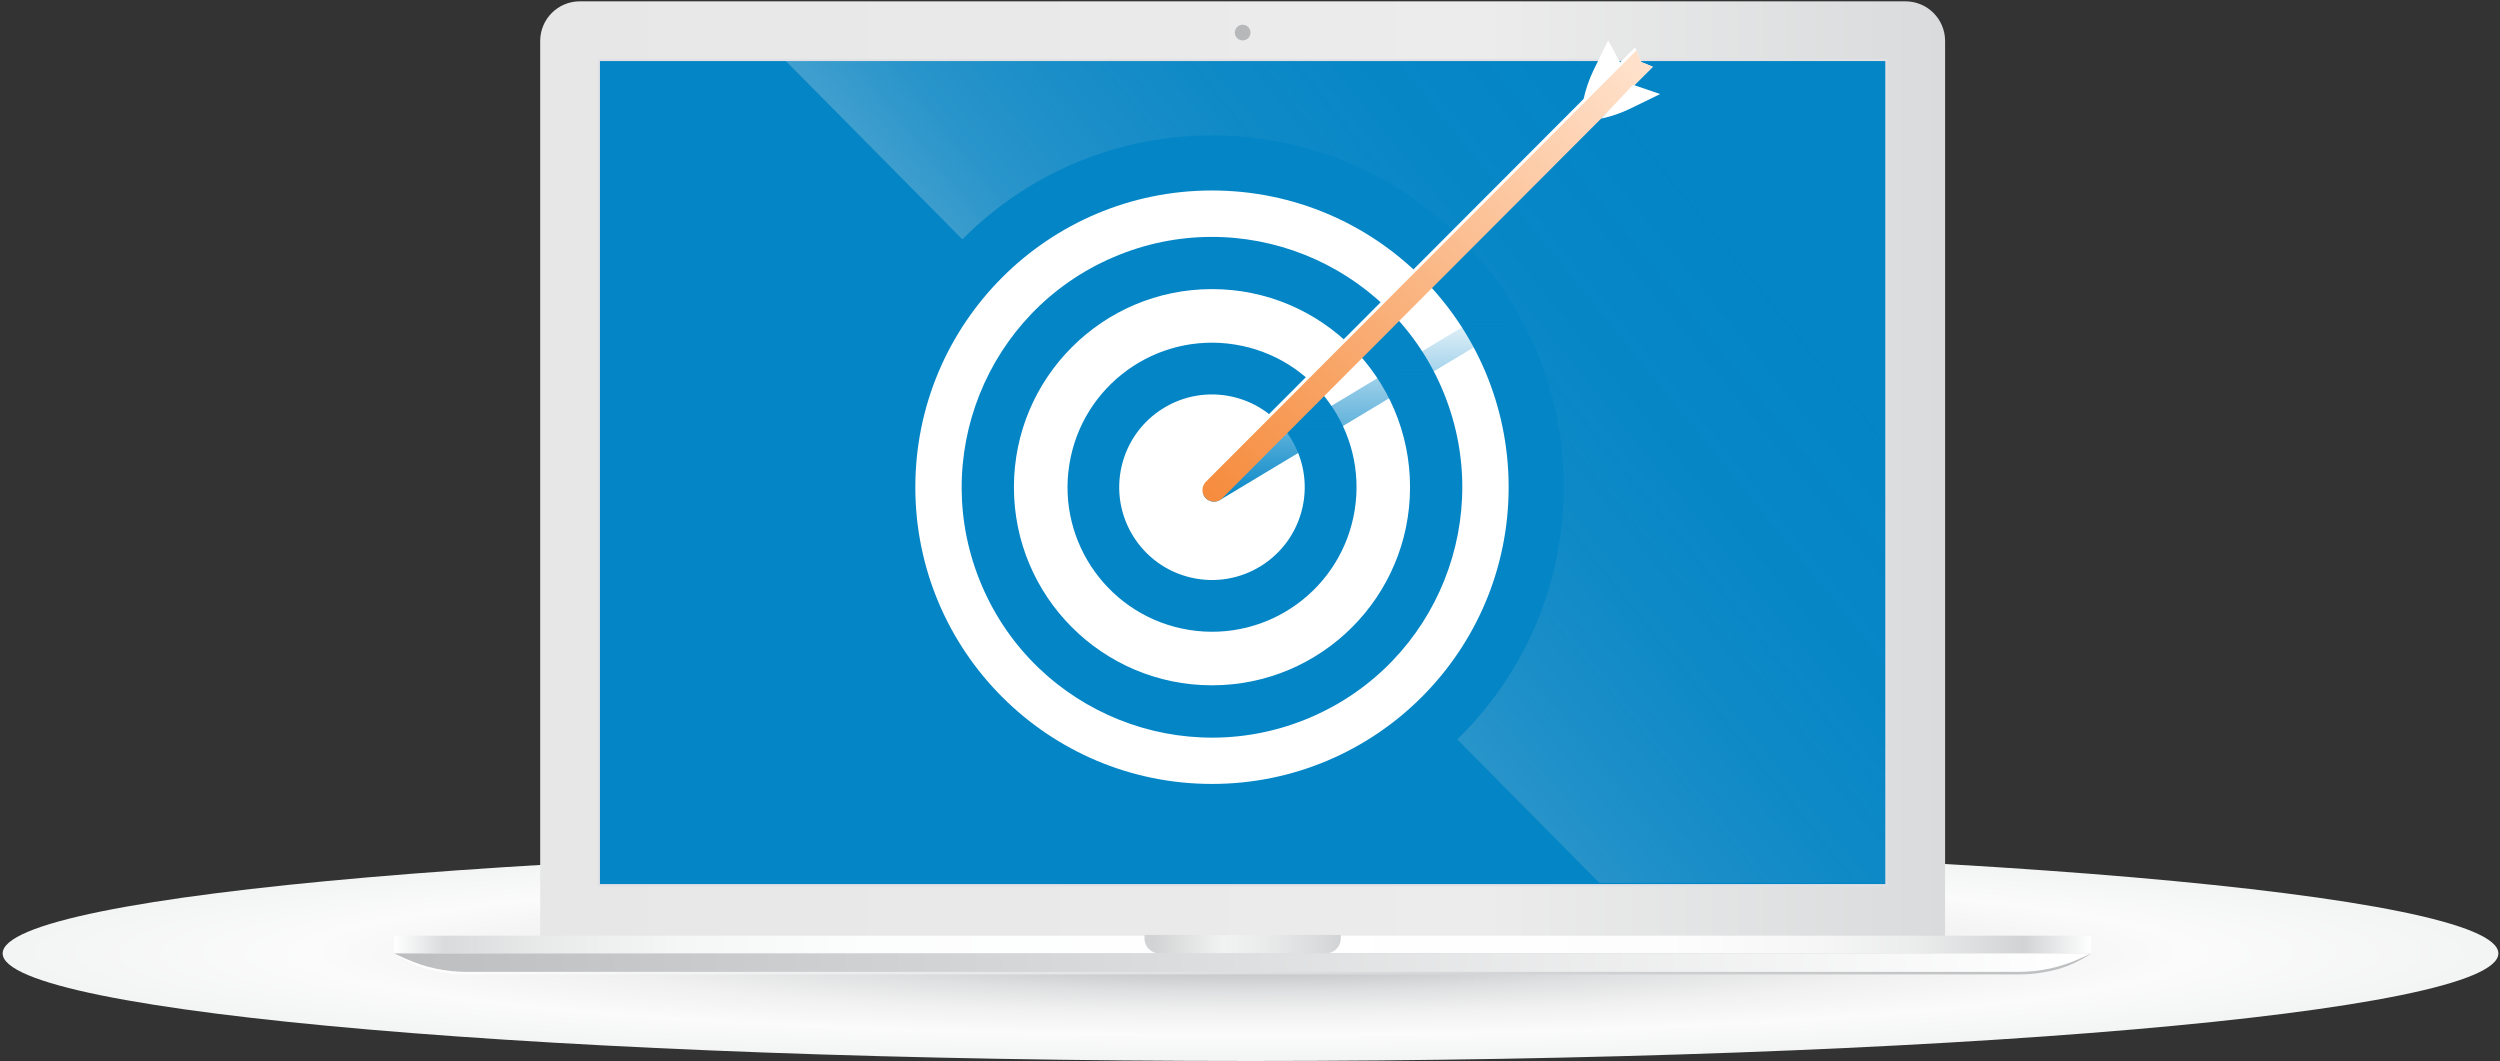
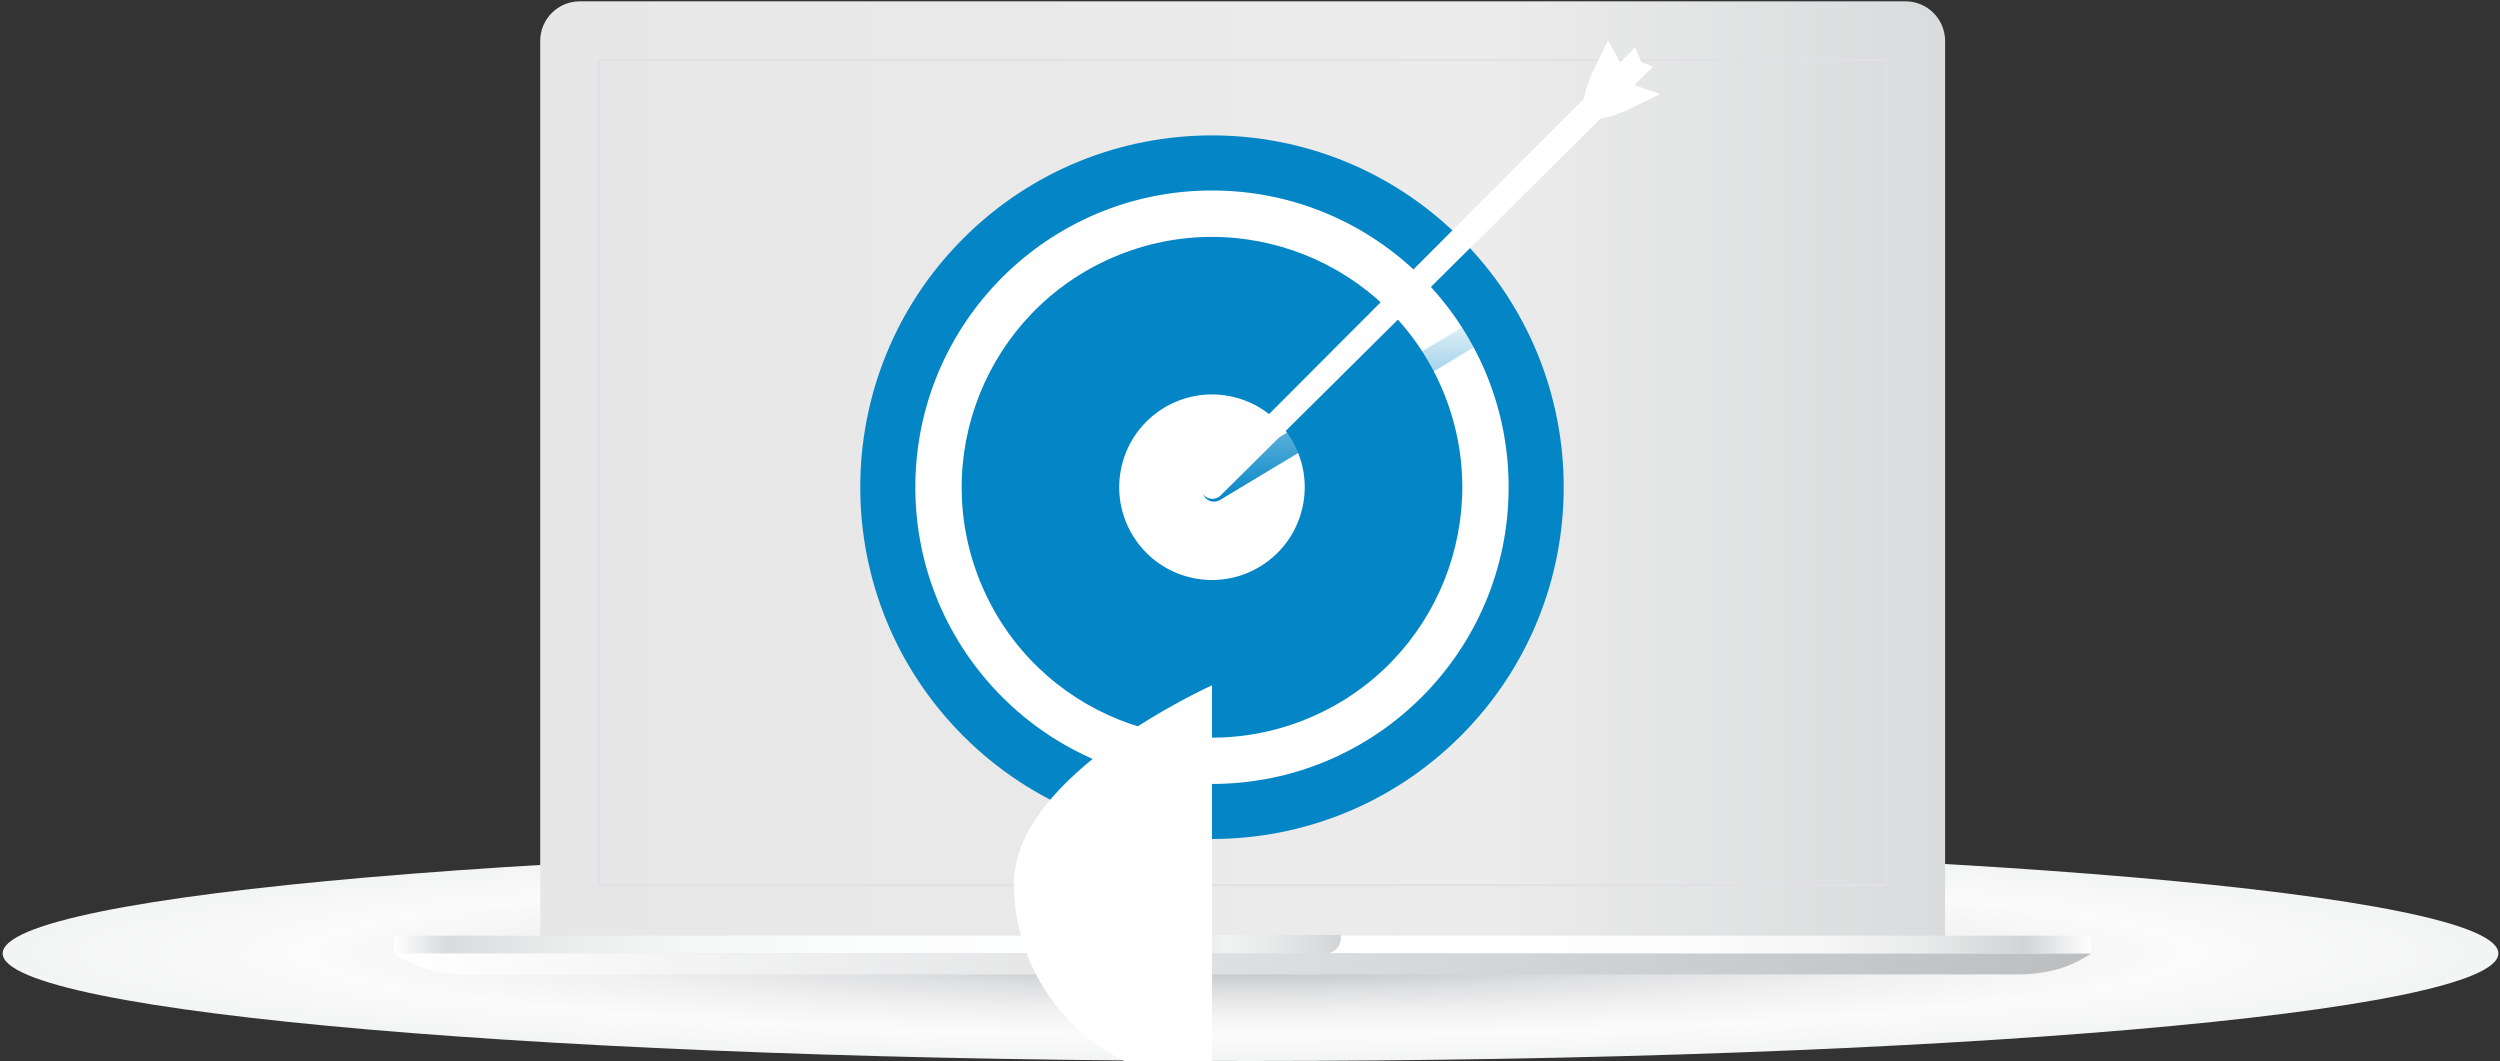
<svg xmlns="http://www.w3.org/2000/svg" width="582" height="247" fill="none" version="1.1" viewBox="0 0 582 247">
  <rect x="0" y="0" width="582" height="247" fill="#333333" stroke="none" />
  <path d="m287.46 241.56c128.21 0 232.14-6.59 232.14-14.72s-103.93-14.721-232.14-14.721-232.14 6.591-232.14 14.721 103.93 14.72 232.14 14.72z" fill="url(#paint0_radial_411_349)" style="mix-blend-mode:multiply" />
  <path d="m291.12 247c160.44 0 290.5-11.214 290.5-25.047 0-13.834-130.06-25.048-290.5-25.048-160.44 0-290.5 11.214-290.5 25.048 0 13.833 130.06 25.047 290.5 25.047z" fill="url(#paint5_radial_411_349)" style="mix-blend-mode:multiply" />
  <path d="m134.98 0.31h308.61c5.097 0 9.227 4.131 9.227 9.229v210.19h-327.06v-210.19c0-5.098 4.13-9.229 9.226-9.229z" fill="url(#paint3_linear_411_349)" />
-   <path d="m439.16 206.07v-192.11h-299.75v192.11h299.75z" fill="#0385C6" />
  <path d="m439.16 206.07v-192.11h-299.75v192.11h299.75z" stroke="#E1E1E5" stroke-linecap="round" stroke-linejoin="round" stroke-width=".52" />
-   <path d="m289.29 9.408c1.009 0 1.826-0.818 1.826-1.827s-0.817-1.827-1.826-1.827c-1.008 0-1.826 0.818-1.826 1.827s0.818 1.827 1.826 1.827z" fill="#B6B8BA" />
-   <path d="m439.16 21.979v183.55h-66.854c-54.918-55.491-141.88-143.36-189.63-191.59h248.44c4.44 0 8.045 3.606 8.045 8.047z" fill="url(#paint4_linear_411_349)" opacity=".74" style="mix-blend-mode:screen" />
  <path d="m469.98 226.84h-361.39c-3.031 0-6.051-0.406-8.964-1.194-2.817-0.764-5.467-2.078-7.902-3.689h395.13c-2.447 1.611-5.085 2.925-7.901 3.689-2.913 0.788-5.933 1.194-8.964 1.194h-0.012z" fill="url(#paint6_linear_411_349)" />
  <path d="m92.236 217.83h394.09c0.286 0 0.525 0.239 0.525 0.525v3.582h-395.13v-3.582c0-0.286 0.239-0.525 0.525-0.525h-0.012z" fill="url(#paint7_linear_411_349)" />
  <path d="m266.44 217.66h45.691v0.8c0 1.934-1.564 3.498-3.497 3.498h-38.709c-1.934 0-3.497-1.564-3.497-3.498v-0.8h0.012z" fill="url(#paint8_linear_411_349)" />
-   <path d="m469.98 226.25h-361.39c-4.835 0-9.621-1.027-14.025-3.009l-2.853-1.289h395.13l-2.852 1.289c-4.405 1.982-9.191 3.009-14.025 3.009h0.012z" fill="url(#paint9_linear_411_349)" />
  <path d="m340.05 171.33c31.977-31.984 31.977-83.84 0-115.82-31.976-31.984-83.821-31.984-115.8 1e-4 -31.976 31.984-31.976 83.839 0 115.82 31.977 31.984 83.822 31.984 115.8 0z" fill="#0385C6" />
  <path d="m282.15 182.5c38.142 0 69.062-30.927 69.062-69.077 0-38.151-30.92-69.078-69.062-69.078s-69.062 30.927-69.062 69.078c0 38.15 30.92 69.077 69.062 69.077z" fill="#fff" />
  <path d="m305.12 166.99c29.57-12.688 43.257-46.951 30.571-76.527-12.686-29.576-46.941-43.266-76.511-30.578-29.569 12.689-43.256 46.951-30.571 76.527 12.686 29.577 46.941 43.267 76.511 30.578z" fill="#0385C6" />
-   <path d="m282.15 159.54c25.465 0 46.109-20.648 46.109-46.119 0-25.471-20.644-46.12-46.109-46.12s-46.109 20.648-46.109 46.12c0 25.471 20.644 46.119 46.109 46.119z" fill="#fff" />
+   <path d="m282.15 159.54s-46.109 20.648-46.109 46.12c0 25.471 20.644 46.119 46.109 46.119z" fill="#fff" />
  <path d="m315.37 118.77c2.951-18.345-9.525-35.609-27.866-38.56s-35.601 9.527-38.552 27.872 9.525 35.609 27.866 38.56c18.341 2.952 35.601-9.527 38.552-27.872z" fill="#0385C6" />
  <path d="m303.17 118.35c2.719-11.613-4.49-23.233-16.101-25.952-11.611-2.72-23.228 4.49-25.947 16.104-2.719 11.613 4.49 23.233 16.101 25.952 11.611 2.72 23.227-4.49 25.947-16.104z" fill="#fff" />
  <path d="m351.04 69.77c0.991 1.504 1.922 3.033 2.805 4.62l-69.838 42.013c-1.277 0.764-2.924 0.37-3.7-0.92-0.275-0.441-0.394-0.919-0.394-1.408 0-0.908 0.477-1.815 1.313-2.305l69.802-42h0.012z" fill="url(#paint10_linear_411_349)" style="mix-blend-mode:multiply" />
  <path d="m380.67 10.996 1.433 3.462 2.685 1.087-100.63 99.796c-1.05 1.051-2.769 1.051-3.819 0-1.051-1.051-1.051-2.77 0-3.82l100.33-100.52z" fill="#fff" />
-   <path d="m380.97 11.712 1.134 2.734 2.686 1.086-100.25 100.46c-1.05 1.05-2.769 1.05-3.82 0-1.05-1.051-1.05-2.77 0-3.821l100.25-100.46z" fill="url(#paint11_linear_411_349)" />
  <path d="m374.37 9.408 2.996 5.492-8.725 8.238c0.501-2.352 1.289-4.632 2.339-6.805l3.378-6.925h0.012z" fill="#fff" />
  <path d="m386.48 21.896-6.302-2.161-7.424 7.88c2.351-0.501 4.631-1.289 6.803-2.34l6.923-3.379z" fill="#fff" />
  <defs>
    <radialGradient id="paint0_radial_411_349" cx="0" cy="0" r="1" gradientTransform="translate(286.74 227.26) scale(232.14 14.778)" gradientUnits="userSpaceOnUse">
      <stop stop-color="#A7A9AC" offset="0" />
      <stop stop-color="#C7C8CA" offset=".26" />
      <stop stop-color="#E5E6E7" offset=".56" />
      <stop stop-color="#F8F8F8" offset=".82" />
      <stop stop-color="#fff" offset="1" />
    </radialGradient>
    <linearGradient id="paint3_linear_411_349" x1="125.75" x2="452.81" y1="110.03" y2="110.03" gradientUnits="userSpaceOnUse">
      <stop stop-color="#E7E7E7" offset="0" />
      <stop stop-color="#E9E9E9" offset=".31" />
      <stop stop-color="#ECECEC" offset=".67" />
      <stop stop-color="#D9DBDC" offset="1" />
    </linearGradient>
    <linearGradient id="paint4_linear_411_349" x1="489.02" x2="233.93" y1="-34.682" y2="172.05" gradientUnits="userSpaceOnUse">
      <stop stop-color="#D1D3D4" stop-opacity="0" offset="0" />
      <stop stop-color="#D1D3D4" stop-opacity="0" offset=".37" />
      <stop stop-color="#D2D4D5" stop-opacity=".03" offset=".51" />
      <stop stop-color="#D4D6D7" stop-opacity=".08" offset=".6" />
      <stop stop-color="#D7D9DA" stop-opacity=".15" offset=".68" />
      <stop stop-color="#DBDDDE" stop-opacity=".23" offset=".75" />
      <stop stop-color="#E0E1E2" stop-opacity=".34" offset=".8" />
      <stop stop-color="#E6E7E8" stop-opacity=".47" offset=".86" />
      <stop stop-color="#EDEEEE" stop-opacity=".61" offset=".91" />
      <stop stop-color="#F5F5F5" stop-opacity=".78" offset=".95" />
      <stop stop-color="#FDFDFD" stop-opacity=".96" offset=".99" />
      <stop stop-color="#fff" offset="1" />
    </linearGradient>
    <radialGradient id="paint5_radial_411_349" cx="0" cy="0" r="1" gradientTransform="translate(290.6 221.95) scale(290.49 25.047)" gradientUnits="userSpaceOnUse">
      <stop stop-color="#A7A9AC" offset="0" />
      <stop stop-color="#C7C8CA" offset=".18" />
      <stop stop-color="#DFE0E1" offset=".36" />
      <stop stop-color="#F1F1F1" offset=".55" />
      <stop stop-color="#FBFBFB" offset=".76" />
      <stop stop-color="#f3f4f4" offset="1" />
    </radialGradient>
    <linearGradient id="paint6_linear_411_349" x1="91.723" x2="486.85" y1="224.39" y2="224.39" gradientUnits="userSpaceOnUse">
      <stop stop-color="#fff" offset="0" />
      <stop stop-color="#BCBEC0" offset="1" />
    </linearGradient>
    <linearGradient id="paint7_linear_411_349" x1="91.723" x2="486.85" y1="219.89" y2="219.89" gradientUnits="userSpaceOnUse">
      <stop stop-color="#fff" offset="0" />
      <stop stop-color="#D9DBDC" offset=".03" />
      <stop stop-color="#E9EAEA" offset=".09" />
      <stop stop-color="#F5F6F6" offset=".17" />
      <stop stop-color="#FCFDFD" offset=".28" />
      <stop stop-color="#fff" offset=".52" />
      <stop stop-color="#FDFDFD" offset=".75" />
      <stop stop-color="#F6F6F6" offset=".84" />
      <stop stop-color="#EAEBEB" offset=".9" />
      <stop stop-color="#D9DBDC" offset=".94" />
      <stop stop-color="#D1D3D4" offset=".96" />
      <stop stop-color="#fff" offset="1" />
    </linearGradient>
    <linearGradient id="paint8_linear_411_349" x1="266.44" x2="312.14" y1="219.8" y2="219.8" gradientUnits="userSpaceOnUse">
      <stop stop-color="#D1D3D4" offset=".05" />
      <stop stop-color="#DDDFDF" offset=".17" />
      <stop stop-color="#F1F2F2" offset=".4" />
      <stop stop-color="#EAECEC" offset=".61" />
      <stop stop-color="#D9DBDC" offset=".89" />
      <stop stop-color="#D1D3D4" offset="1" />
    </linearGradient>
    <linearGradient id="paint9_linear_411_349" x1="91.723" x2="486.85" y1="224.1" y2="224.1" gradientUnits="userSpaceOnUse">
      <stop stop-color="#BCBEC0" offset="0" />
      <stop stop-color="#fff" offset=".99" />
    </linearGradient>
    <linearGradient id="paint10_linear_411_349" x1="316.9" x2="316.9" y1="116.78" y2="69.77" gradientUnits="userSpaceOnUse">
      <stop stop-color="#0385C6" offset="0" />
      <stop stop-color="#0385C6" stop-opacity="0" offset="1" />
    </linearGradient>
    <linearGradient id="paint11_linear_411_349" x1="274.37" x2="381.45" y1="122.02" y2="15.494" gradientUnits="userSpaceOnUse">
      <stop stop-color="#F58634" offset="0" />
      <stop stop-color="#FFE1CB" offset="1" />
    </linearGradient>
  </defs>
</svg>